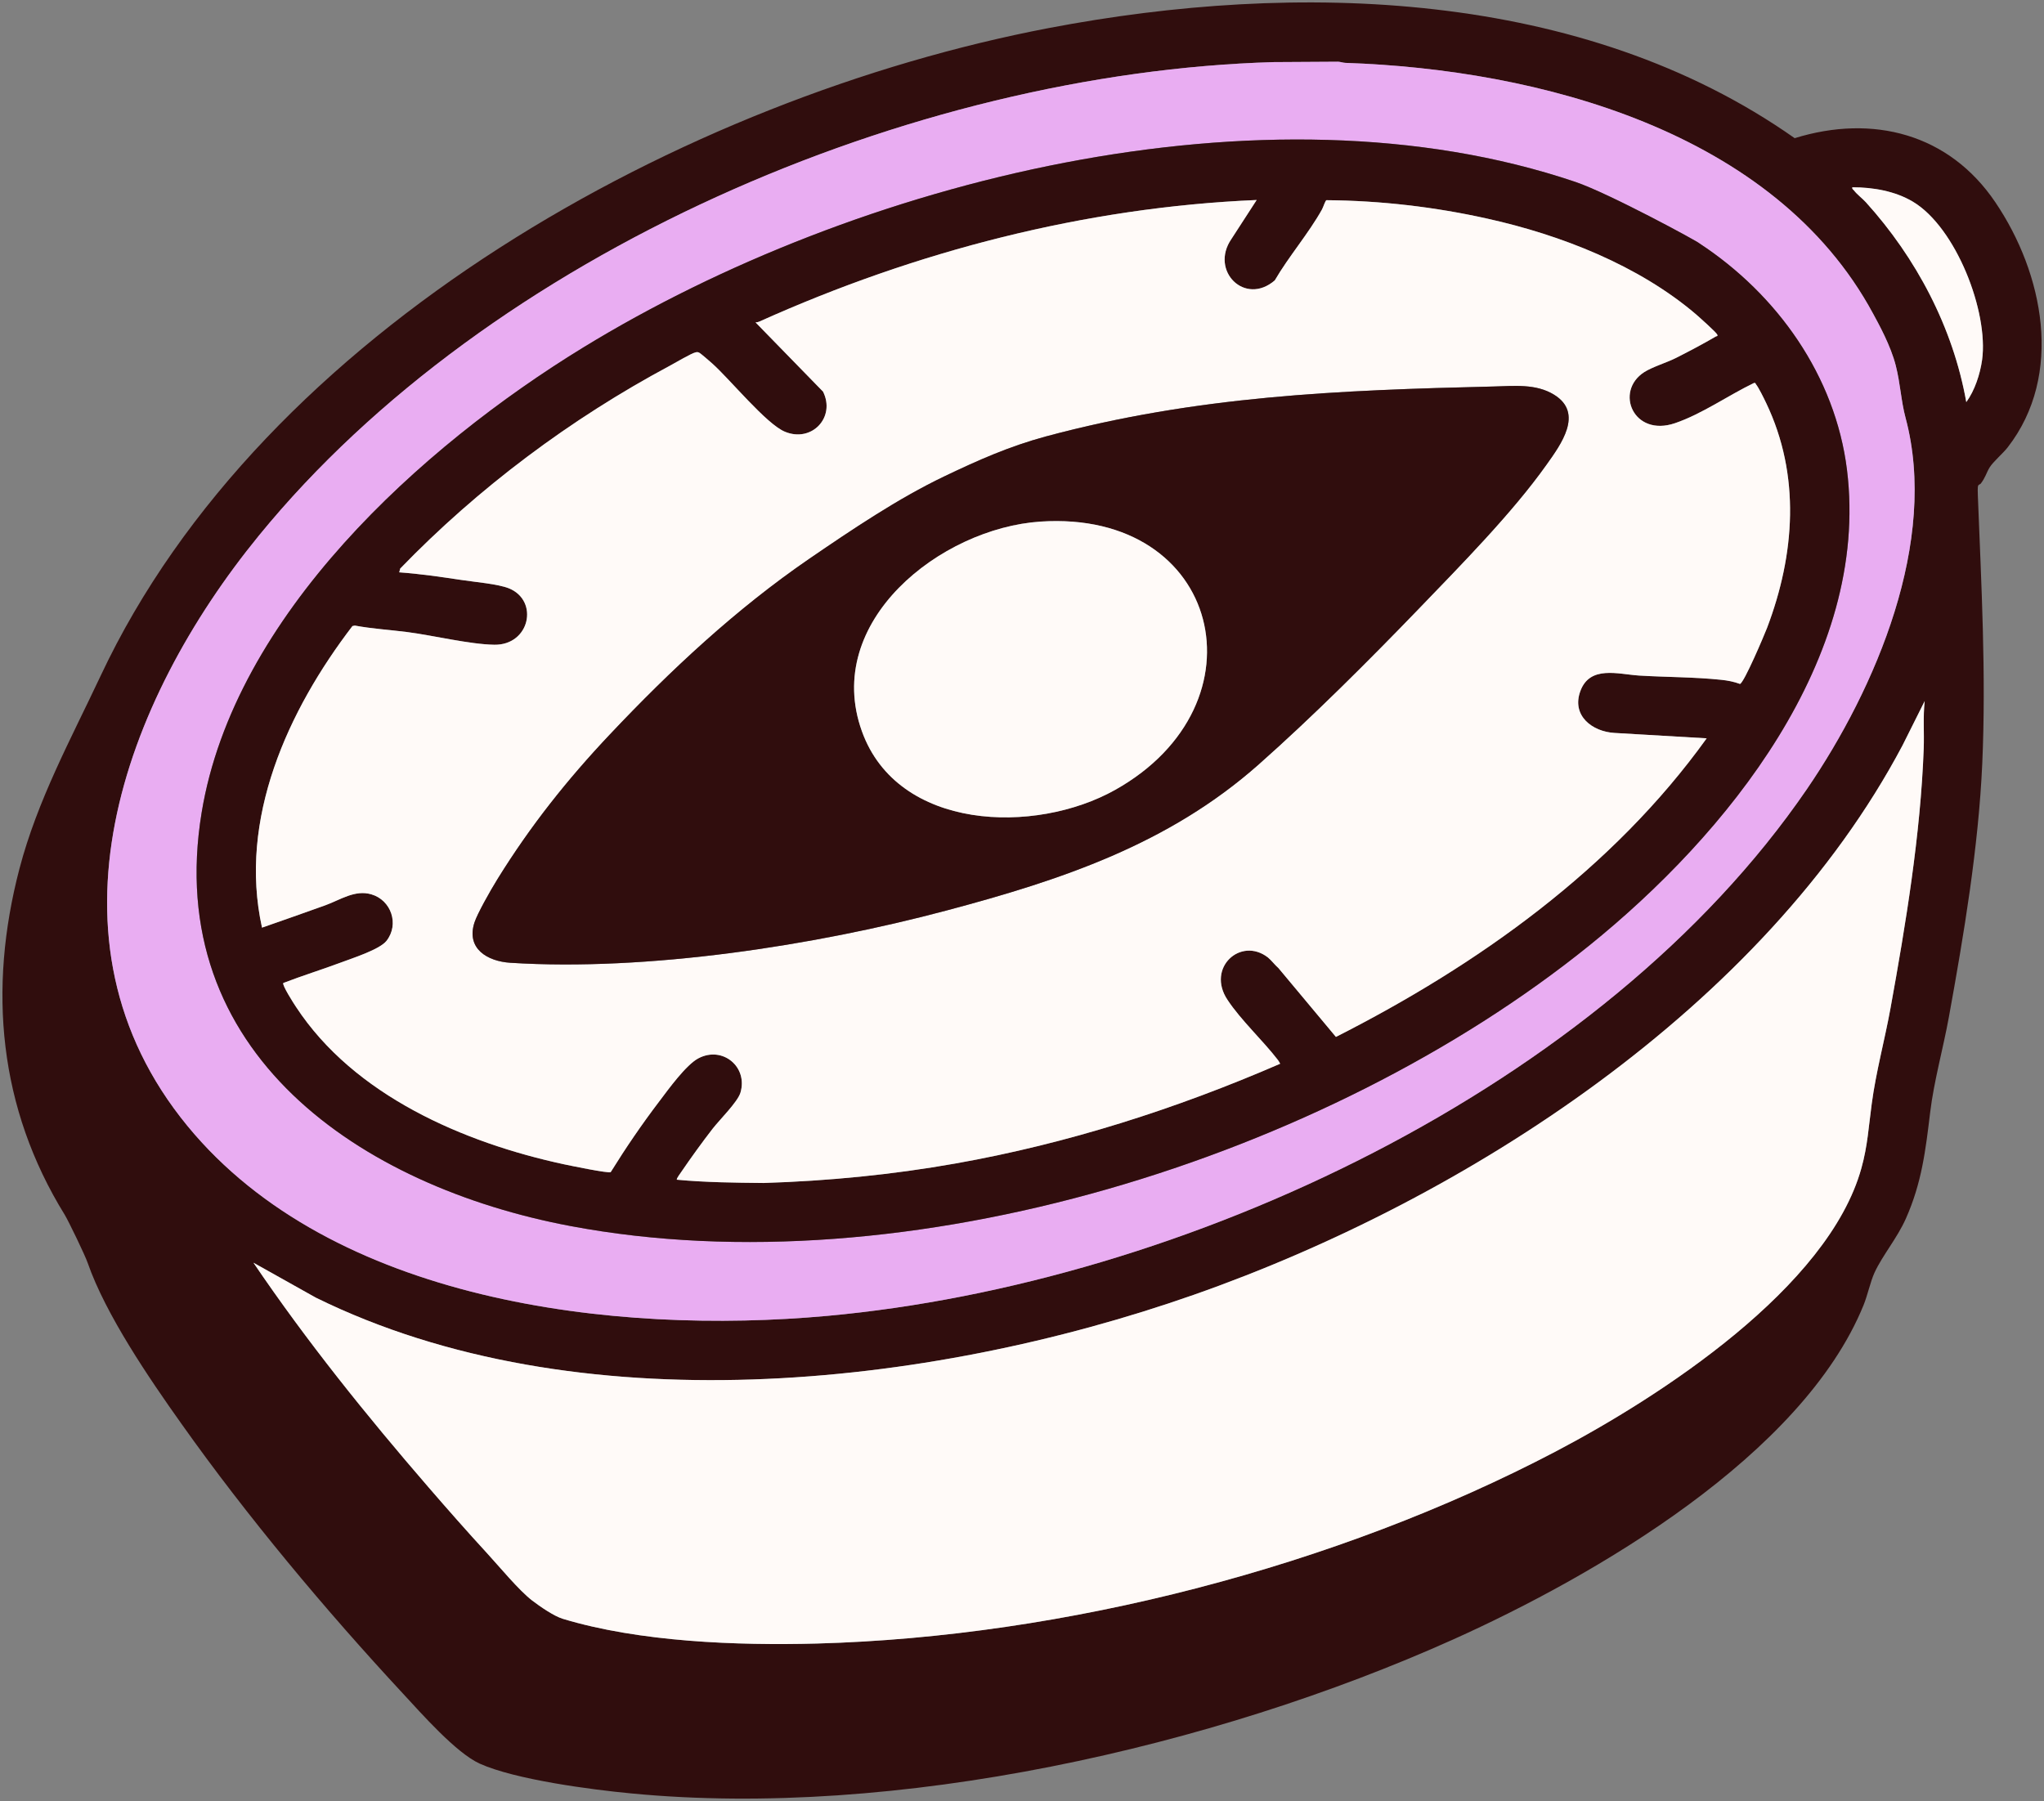
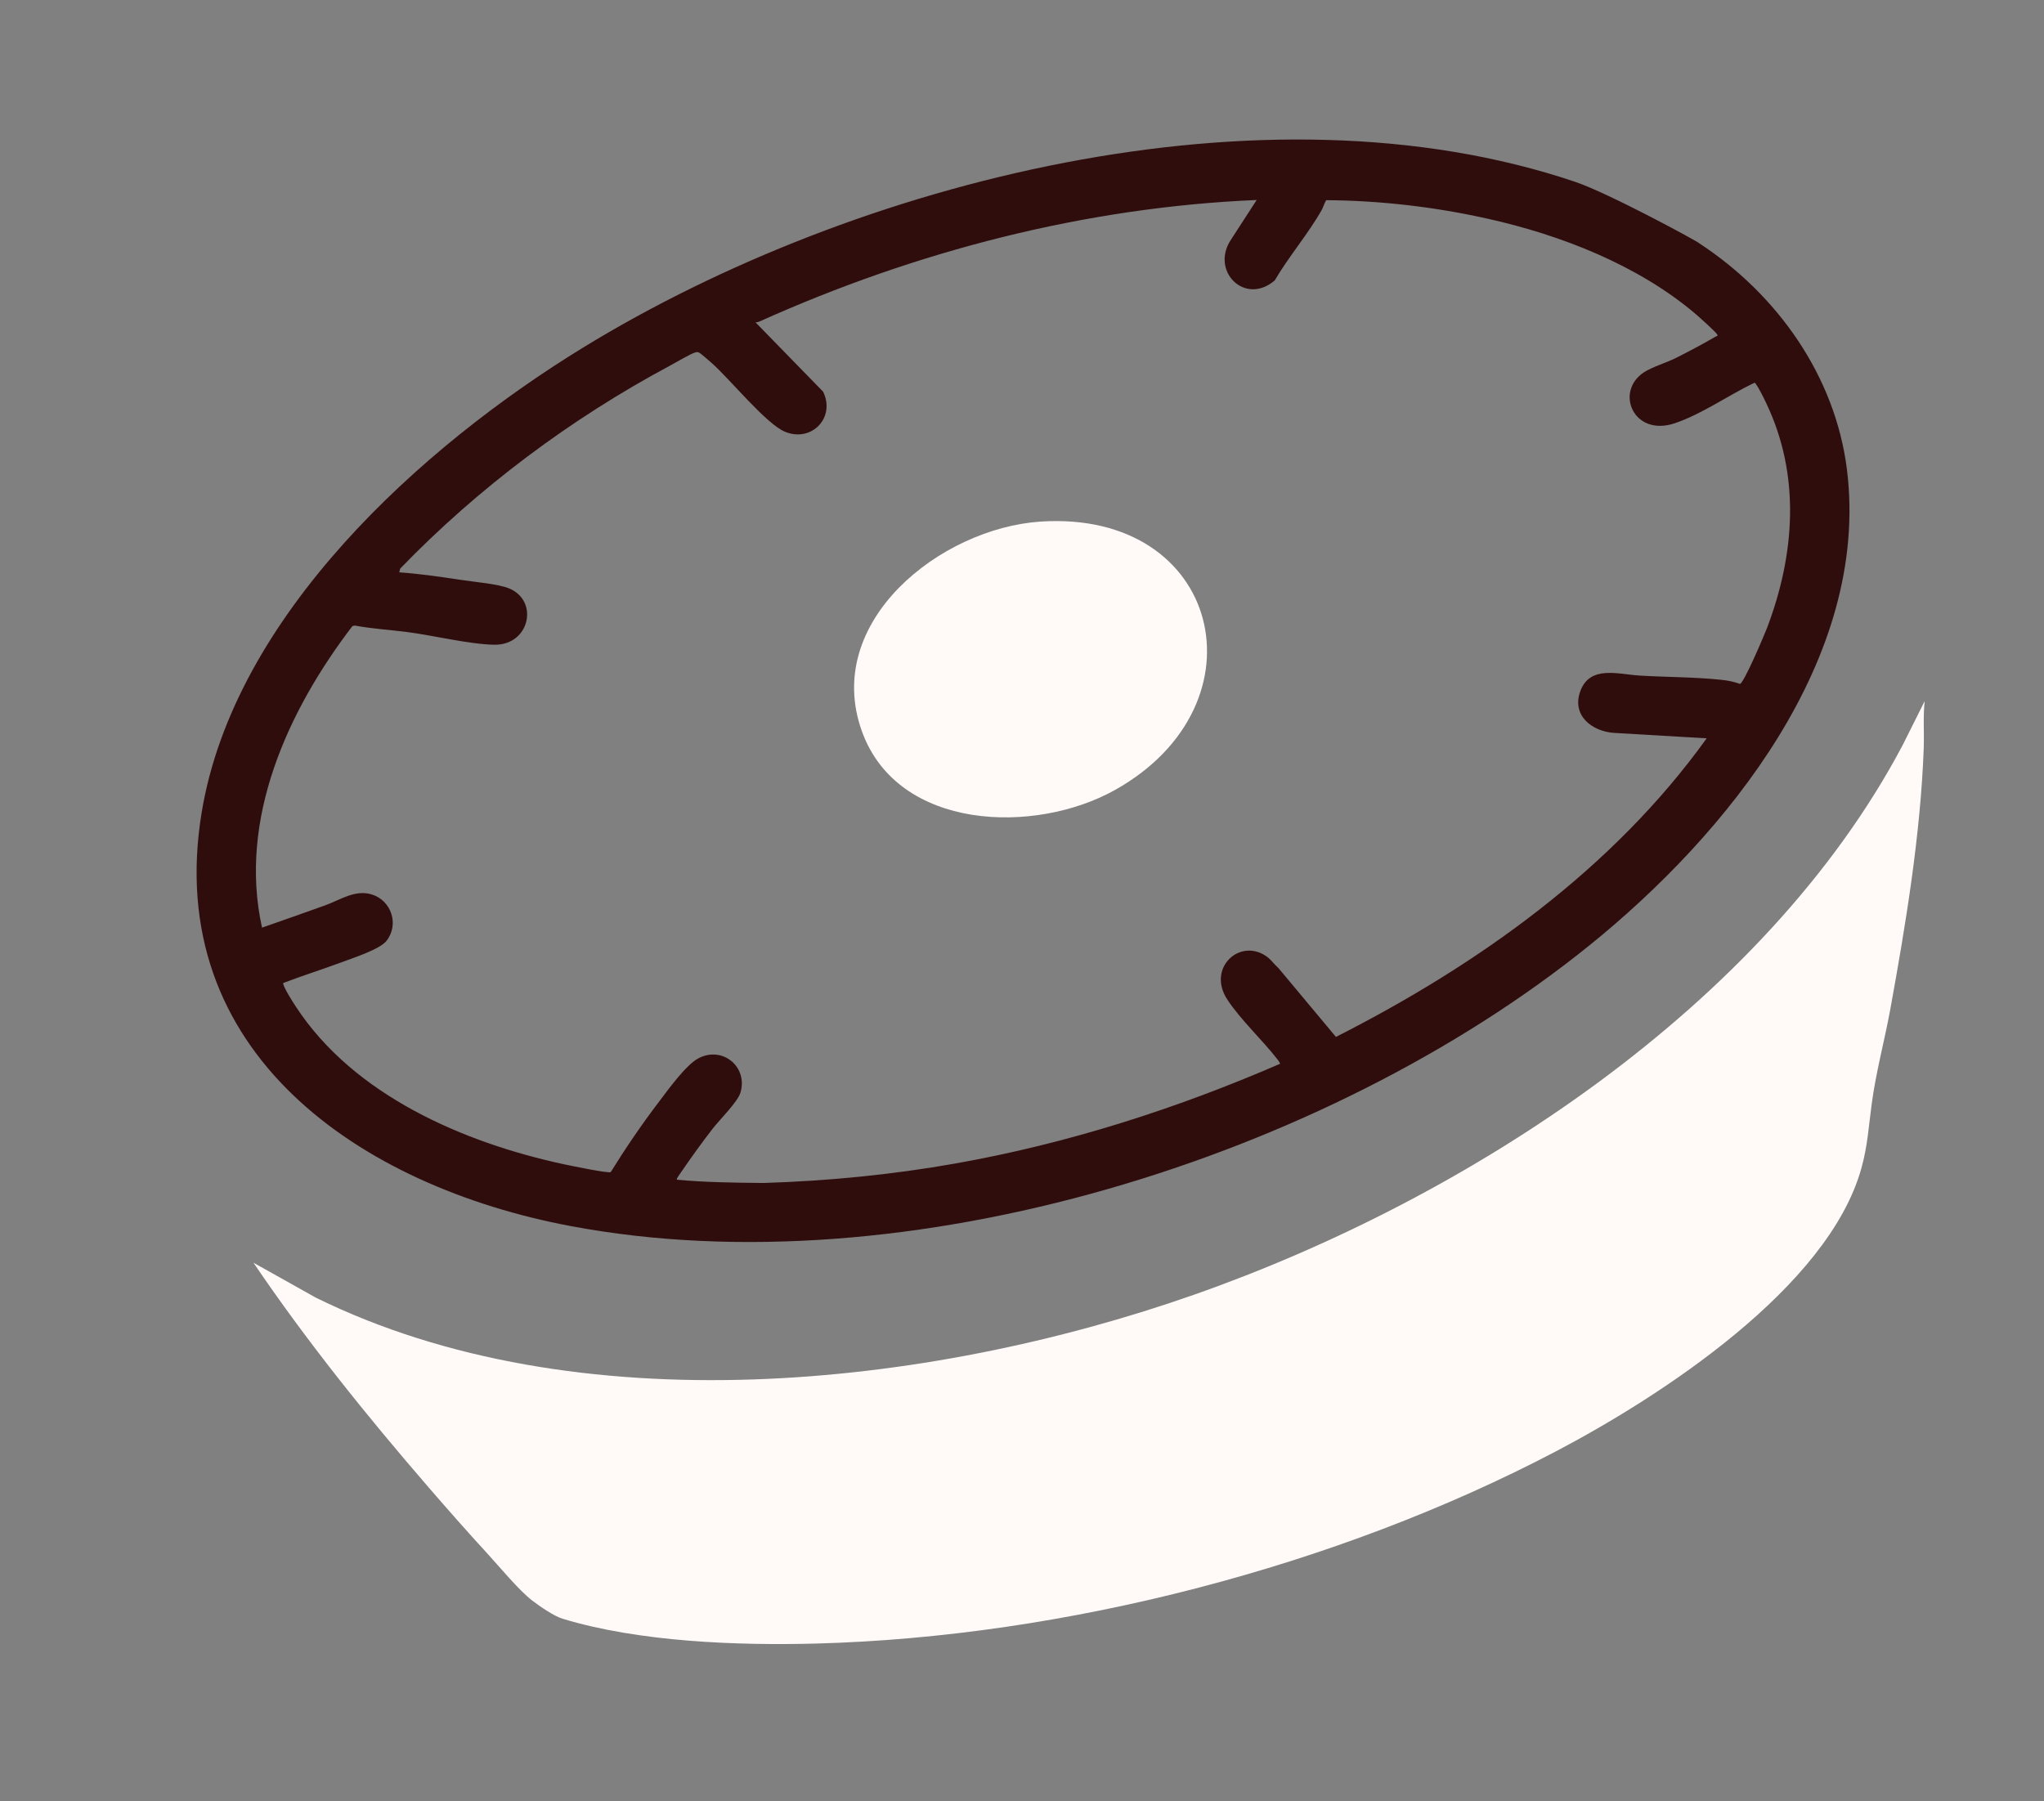
<svg xmlns="http://www.w3.org/2000/svg" id="Calque_2" data-name="Calque 2" viewBox="0 0 212.26 187.05">
  <rect x="0" y="0" width="212.26" height="187.05" fill="#808080" stroke="none" />
  <defs>
    <style>
      .cls-1 {
        fill: #300d0d;
      }

      .cls-2 {
        fill: #fffaf8;
      }

      .cls-3 {
        fill: #e9adf2;
      }
    </style>
  </defs>
  <g id="Calque_1-2" data-name="Calque 1">
    <g>
-       <path class="cls-1" d="M207.21,21.01c4.99,7.37,7.13,17.91,1.28,25.45-.51.65-1.5,1.48-1.88,2.09-.35.58-.41,1.01-.92,1.68-.06.07-.23.09-.27.22-.07.21-.03.73-.03.99.36,9.28.87,18.54.46,27.84-.39,8.71-1.91,17.78-3.47,26.36-.59,3.25-1.55,6.64-1.94,9.88-.48,3.97-.87,7.32-2.53,11.05-.9,2.02-2.43,3.82-3.25,5.6-.44.97-.71,2.32-1.14,3.38-6.35,15.59-27.89,28.1-42.62,34.72-25.02,11.23-57.82,18.63-85.31,15.99-4.15-.39-12.08-1.43-15.78-3.1-2.46-1.12-6.05-5.21-7.97-7.28-8.03-8.65-16.19-18.4-23.01-28.03-3.32-4.67-7.85-11.31-9.72-16.68-.28-.82-2.02-4.41-2.39-5.01C-.13,115.07-1.26,102.76,2.02,90.22c1.87-7.12,5.31-13.4,8.41-19.99C27.32,34.21,71.11,10.13,108.93,2.91c25.7-4.9,55.41-4.07,77.44,11.44,8.1-2.51,16.03-.47,20.84,6.66ZM205.83,37.39c.69-5.02-2.72-13.77-7.18-16.44-1.86-1.11-4.14-1.5-6.29-1.5-.05.19.08.22.17.33.31.41.85.81,1.22,1.21,5.24,5.79,9.07,13.03,10.44,20.77.87-1.19,1.43-2.89,1.64-4.37ZM199.87,72.81l-2.3,4.6c-14.36,27.12-45.27,47.13-73.62,57.07-27.68,9.71-64.07,13.62-91.15.29l-6.48-3.63c5.53,8.16,11.73,15.86,18.17,23.31,1.99,2.3,4.02,4.61,6.08,6.85,1.27,1.38,3.3,3.85,4.69,4.92.81.62,2.26,1.62,3.18,1.9,7.95,2.41,18.12,2.79,26.38,2.57,25.74-.7,53.96-8,76.72-19.94,10.86-5.7,28.33-17.02,31.76-29.44.65-2.33.75-4.33,1.07-6.67.44-3.32,1.34-6.59,1.94-9.88,1.6-8.81,3.13-18.09,3.46-27.03.06-1.64-.08-3.29.1-4.92ZM187.64,81.95c7.17-10.49,13.68-25.74,10.24-38.57-.46-1.71-.54-3.56-1.01-5.4-.53-2.1-1.8-4.37-2.35-5.39-10.23-18.98-34.75-25.38-54.8-26.06-.26-.01-.51-.11-.77-.12l-6.71.04c-37.62,1.1-81.37,19.79-105.36,49.18-14.05,17.21-23.31,41.95-7.41,61.31,15.03,18.29,44.3,21.74,66.45,19.72,36.89-3.36,80.44-23.62,101.72-54.71Z" />
-       <path class="cls-2" d="M198.65,20.95c4.46,2.67,7.87,11.42,7.18,16.44-.21,1.48-.77,3.18-1.64,4.37-1.37-7.74-5.2-14.98-10.44-20.77-.37-.4-.91-.8-1.22-1.21-.09-.11-.22-.14-.17-.33,2.15,0,4.43.39,6.29,1.5Z" />
      <path class="cls-2" d="M197.57,77.41l2.3-4.6c-.18,1.63-.04,3.28-.1,4.92-.33,8.94-1.86,18.22-3.46,27.03-.6,3.29-1.5,6.56-1.94,9.88-.32,2.34-.42,4.34-1.07,6.67-3.43,12.42-20.9,23.74-31.76,29.44-22.76,11.94-50.98,19.24-76.72,19.94-8.26.22-18.43-.16-26.38-2.57-.92-.28-2.37-1.28-3.18-1.9-1.39-1.07-3.42-3.54-4.69-4.92-2.06-2.24-4.09-4.55-6.08-6.85-6.44-7.45-12.64-15.15-18.17-23.31l6.48,3.63c27.08,13.33,63.47,9.42,91.15-.29,28.35-9.94,59.26-29.95,73.62-57.07Z" />
-       <path class="cls-3" d="M197.88,43.38c3.44,12.83-3.07,28.08-10.24,38.57-21.28,31.09-64.83,51.35-101.72,54.71-22.15,2.02-51.42-1.43-66.45-19.72-15.9-19.36-6.64-44.1,7.41-61.31C50.87,26.24,94.62,7.55,132.24,6.45l6.71-.04c.26.01.51.11.77.12,20.05.68,44.57,7.08,54.8,26.06.55,1.02,1.82,3.29,2.35,5.39.47,1.84.55,3.69,1.01,5.4ZM165.02,98.21c14.26-11.5,29.2-29.81,26.78-49.42-1.21-9.74-7.24-18.21-15.32-23.51-.09-.16-9.38-5.2-12.89-6.39-32.29-10.92-74.7-.14-103.01,17.19-16.84,10.31-36.28,27.86-39.64,48.31-4.11,24.99,16.58,38.85,38.3,42.94,34.92,6.58,78.45-7.07,105.78-29.12Z" />
      <path class="cls-1" d="M191.8,48.79c2.42,19.61-12.52,37.92-26.78,49.42-27.33,22.05-70.86,35.7-105.78,29.12-21.72-4.09-42.41-17.95-38.3-42.94,3.36-20.45,22.8-38,39.64-48.31,28.31-17.33,70.72-28.11,103.01-17.19,3.51,1.19,12.8,6.23,12.89,6.39,8.08,5.3,14.11,13.77,15.32,23.51ZM183.5,65.21c2.9-7.64,3.5-15.85-.1-23.37-.2-.43-.8-1.64-1.05-1.93-.06-.07-.01-.16-.2-.14-2.68,1.29-5.39,3.22-8.21,4.18-4.32,1.47-6.3-3.3-3.2-5.3.86-.55,2.31-.98,3.29-1.47,1.35-.68,2.86-1.48,4.16-2.24.07-.04.22,0,.14-.19-.1-.24-1.87-1.81-2.2-2.1-5.98-5.1-14.04-8.25-21.66-9.94-5.45-1.22-11.13-1.88-16.72-1.92-.13.04-.33.72-.47.97-1.39,2.49-3.45,4.87-4.9,7.36-3.11,2.68-6.76-1.01-4.51-4.29l2.63-4.06c-17.85.76-35.41,5.33-51.63,12.62-.13.06-.26.09-.41.09l7.01,7.19c1.33,2.67-1.17,5.32-3.95,4.17-1.94-.79-5.72-5.46-7.58-7.11-.22-.19-1.17-1.03-1.33-1.1-.14-.07-.21-.07-.36-.04-.45.09-2.15,1.11-2.7,1.4-10.28,5.5-19.89,12.68-27.99,21.06l-.1.39c2.14.15,4.3.47,6.44.79,1.34.21,3.83.41,4.97.88,3.12,1.29,2.15,5.9-1.53,5.85-2.58-.04-6.35-.97-9.07-1.32-1.81-.23-3.63-.34-5.42-.67l-.25.05c-6.7,8.75-11.88,20.05-9.39,31.32,2.19-.77,4.39-1.53,6.57-2.32,1.55-.56,3.07-1.64,4.78-1.14,2.07.6,2.93,3.12,1.57,4.84-.72.9-3.53,1.79-4.72,2.24-1.98.74-4.02,1.37-5.99,2.13-.15.2,1.1,2.16,1.32,2.48,6.03,9.2,17.42,14.11,27.84,16.35.62.13,4.6.96,4.84.81,1.57-2.53,3.26-5.01,5.06-7.37.92-1.22,2.77-3.78,4.05-4.45,2.51-1.32,5.17.9,4.36,3.58-.3.97-2.16,2.8-2.89,3.74-1.1,1.42-2.24,3-3.25,4.48-.09.14-.53.71-.46.81,2.99.28,6,.31,9.01.34,6.68-.21,13.36-.86,19.95-2.03,11.61-2.06,22.89-5.67,33.68-10.35.02-.03-.17-.32-.22-.39-1.58-2.05-3.84-4.13-5.24-6.25-2.22-3.33,1.37-6.58,4.19-4.41.38.31.72.78,1.1,1.11l5.97,7.15c14.75-7.48,28.77-17.46,38.5-31.01l-9.56-.56c-2.34-.13-4.49-1.81-3.56-4.34.99-2.71,3.93-1.76,6.1-1.62,2.79.17,5.76.15,8.51.44.69.07,1.32.19,1.97.43.43-.13,2.52-5.07,2.81-5.82Z" />
-       <path class="cls-2" d="M183.4,41.84c3.6,7.52,3,15.73.1,23.37-.29.75-2.38,5.69-2.81,5.82-.65-.24-1.28-.36-1.97-.43-2.75-.29-5.72-.27-8.51-.44-2.17-.14-5.11-1.09-6.1,1.62-.93,2.53,1.22,4.21,3.56,4.34l9.56.56c-9.73,13.55-23.75,23.53-38.5,31.01l-5.97-7.15c-.38-.33-.72-.8-1.1-1.11-2.82-2.17-6.41,1.08-4.19,4.41,1.4,2.12,3.66,4.2,5.24,6.25.05.07.24.36.22.39-10.79,4.68-22.07,8.29-33.68,10.35-6.59,1.17-13.27,1.82-19.95,2.03-3.01-.03-6.02-.06-9.01-.34-.07-.1.37-.67.46-.81,1.01-1.48,2.15-3.06,3.25-4.48.73-.94,2.59-2.77,2.89-3.74.81-2.68-1.85-4.9-4.36-3.58-1.28.67-3.13,3.23-4.05,4.45-1.8,2.36-3.49,4.84-5.06,7.37-.24.15-4.22-.68-4.84-.81-10.42-2.24-21.81-7.15-27.84-16.35-.22-.32-1.47-2.28-1.32-2.48,1.97-.76,4.01-1.39,5.99-2.13,1.19-.45,4-1.34,4.72-2.24,1.36-1.72.5-4.24-1.57-4.84-1.71-.5-3.23.58-4.78,1.14-2.18.79-4.38,1.55-6.57,2.32-2.49-11.27,2.69-22.57,9.39-31.32l.25-.05c1.79.33,3.61.44,5.42.67,2.72.35,6.49,1.28,9.07,1.32,3.68.05,4.65-4.56,1.53-5.85-1.14-.47-3.63-.67-4.97-.88-2.14-.32-4.3-.64-6.44-.79l.1-.39c8.1-8.38,17.71-15.56,27.99-21.06.55-.29,2.25-1.31,2.7-1.4.15-.03.22-.03.36.04.16.07,1.11.91,1.33,1.1,1.86,1.65,5.64,6.32,7.58,7.11,2.78,1.15,5.28-1.5,3.95-4.17l-7.01-7.19c.15,0,.28-.03.41-.09,16.22-7.29,33.78-11.86,51.63-12.62l-2.63,4.06c-2.25,3.28,1.4,6.97,4.51,4.29,1.45-2.49,3.51-4.87,4.9-7.36.14-.25.34-.93.47-.97,5.59.04,11.27.7,16.72,1.92,7.62,1.69,15.68,4.84,21.66,9.94.33.29,2.1,1.86,2.2,2.1.08.19-.07.15-.14.19-1.3.76-2.81,1.56-4.16,2.24-.98.49-2.43.92-3.29,1.47-3.1,2-1.12,6.77,3.2,5.3,2.82-.96,5.53-2.89,8.21-4.18.19-.02.14.07.2.14.25.29.85,1.5,1.05,1.93ZM160.59,48.27c1.48-2.08,3.92-5.36.79-7.28-1.89-1.16-4.14-.9-6.27-.85-16.11.38-30.85.98-46.51,5.19-3.8,1.03-7.02,2.46-10.55,4.15-4.79,2.29-9.59,5.53-13.99,8.54-7.61,5.22-14.42,11.57-20.73,18.26-4.42,4.68-8.25,9.5-11.65,14.99-.77,1.24-2.12,3.64-2.41,4.54-.88,2.72,1.35,4.03,3.73,4.18,14.18.9,31.55-1.77,45.29-5.43,11.92-3.17,23.06-6.87,32.43-15.18,5.59-4.95,11.43-10.79,16.63-16.18,4.32-4.49,9.67-9.9,13.24-14.93Z" />
-       <path class="cls-1" d="M161.38,40.99c3.13,1.92.69,5.2-.79,7.28-3.57,5.03-8.92,10.44-13.24,14.93-5.2,5.39-11.04,11.23-16.63,16.18-9.37,8.31-20.51,12.01-32.43,15.18-13.74,3.66-31.11,6.33-45.29,5.43-2.38-.15-4.61-1.46-3.73-4.18.29-.9,1.64-3.3,2.41-4.54,3.4-5.49,7.23-10.31,11.65-14.99,6.31-6.69,13.12-13.04,20.73-18.26,4.4-3.01,9.2-6.25,13.99-8.54,3.53-1.69,6.75-3.12,10.55-4.15,15.66-4.21,30.4-4.81,46.51-5.19,2.13-.05,4.38-.31,6.27.85ZM115.81,82.03c15.88-8.91,10.99-29.1-7.76-27.86-10.38.69-22.66,10.39-18.54,21.79,3.73,10.33,17.98,10.74,26.3,6.07Z" />
      <path class="cls-2" d="M108.05,54.17c18.75-1.24,23.64,18.95,7.76,27.86-8.32,4.67-22.57,4.26-26.3-6.07-4.12-11.4,8.16-21.1,18.54-21.79Z" />
    </g>
  </g>
</svg>